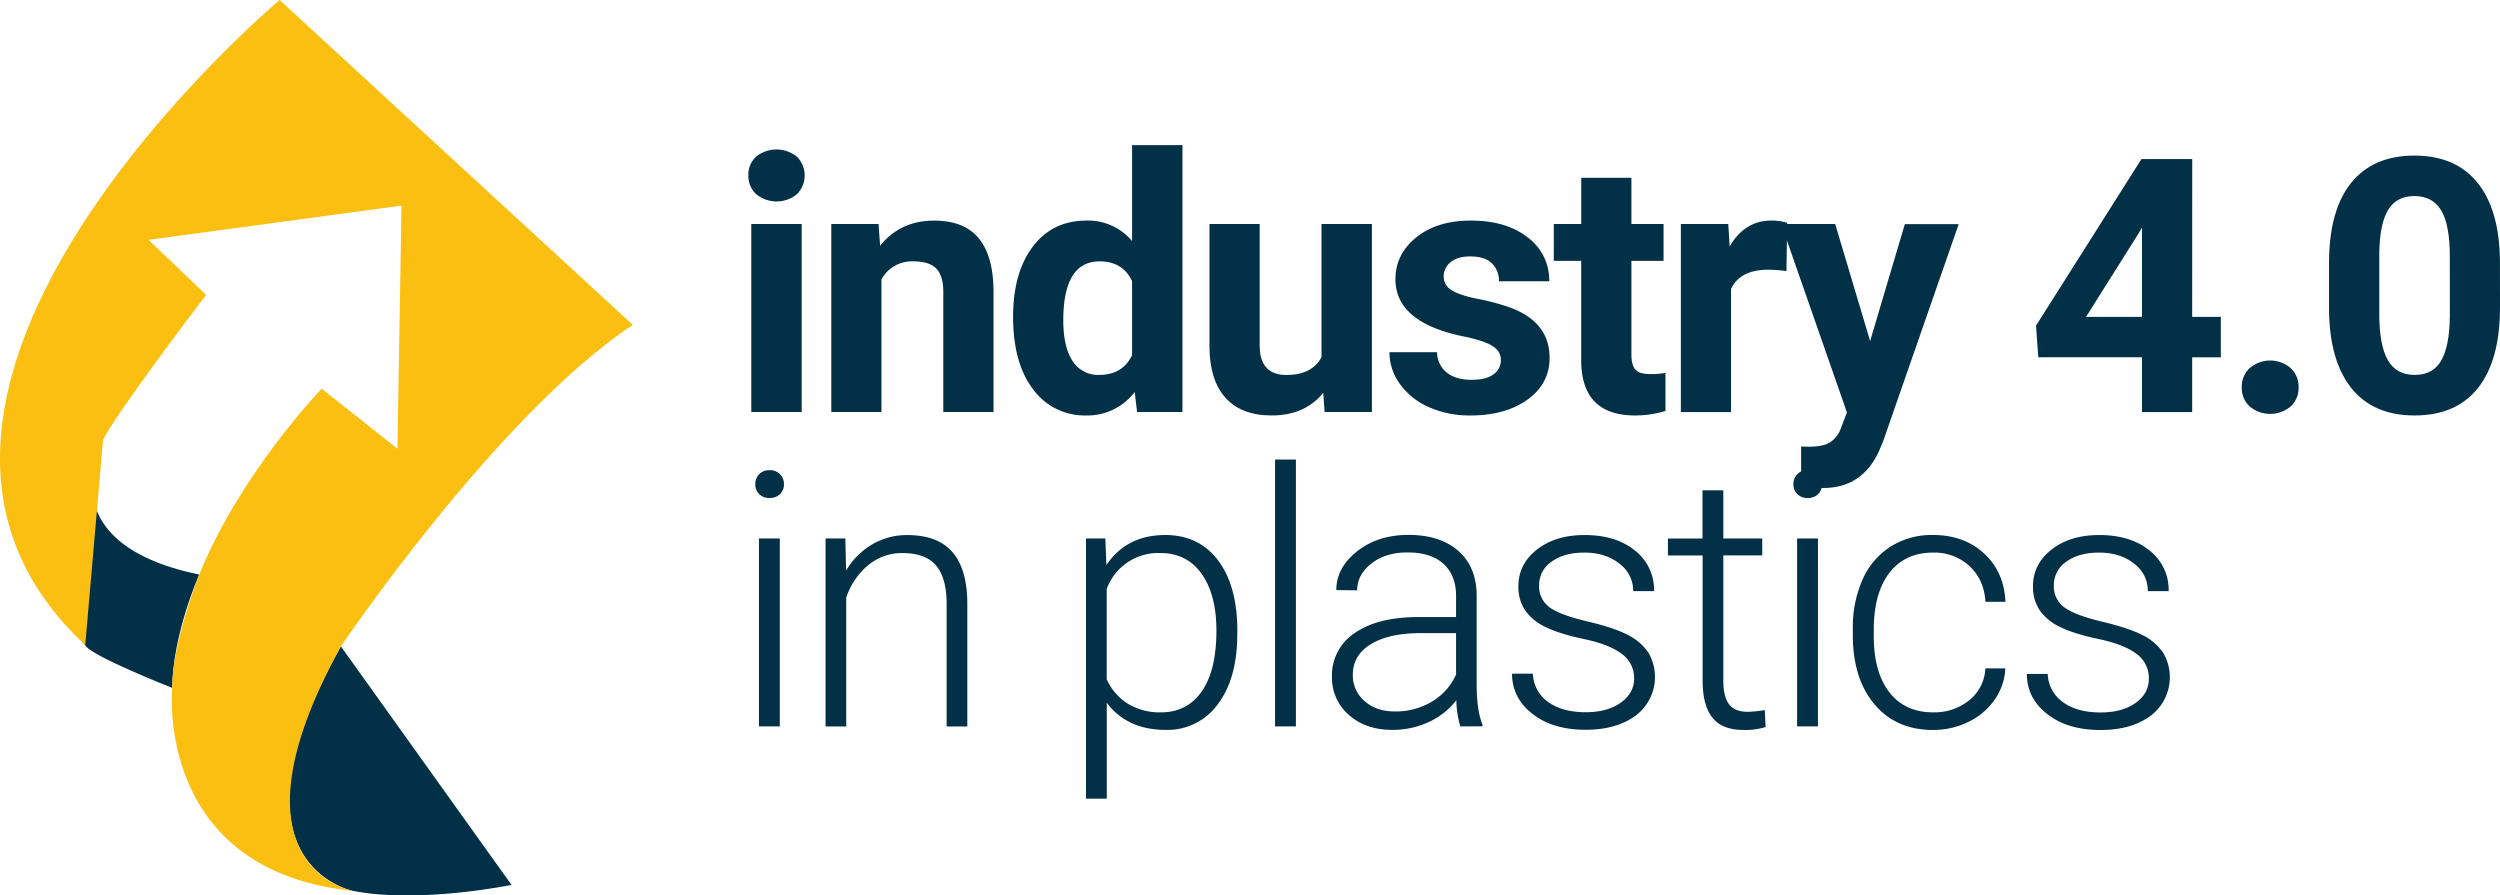
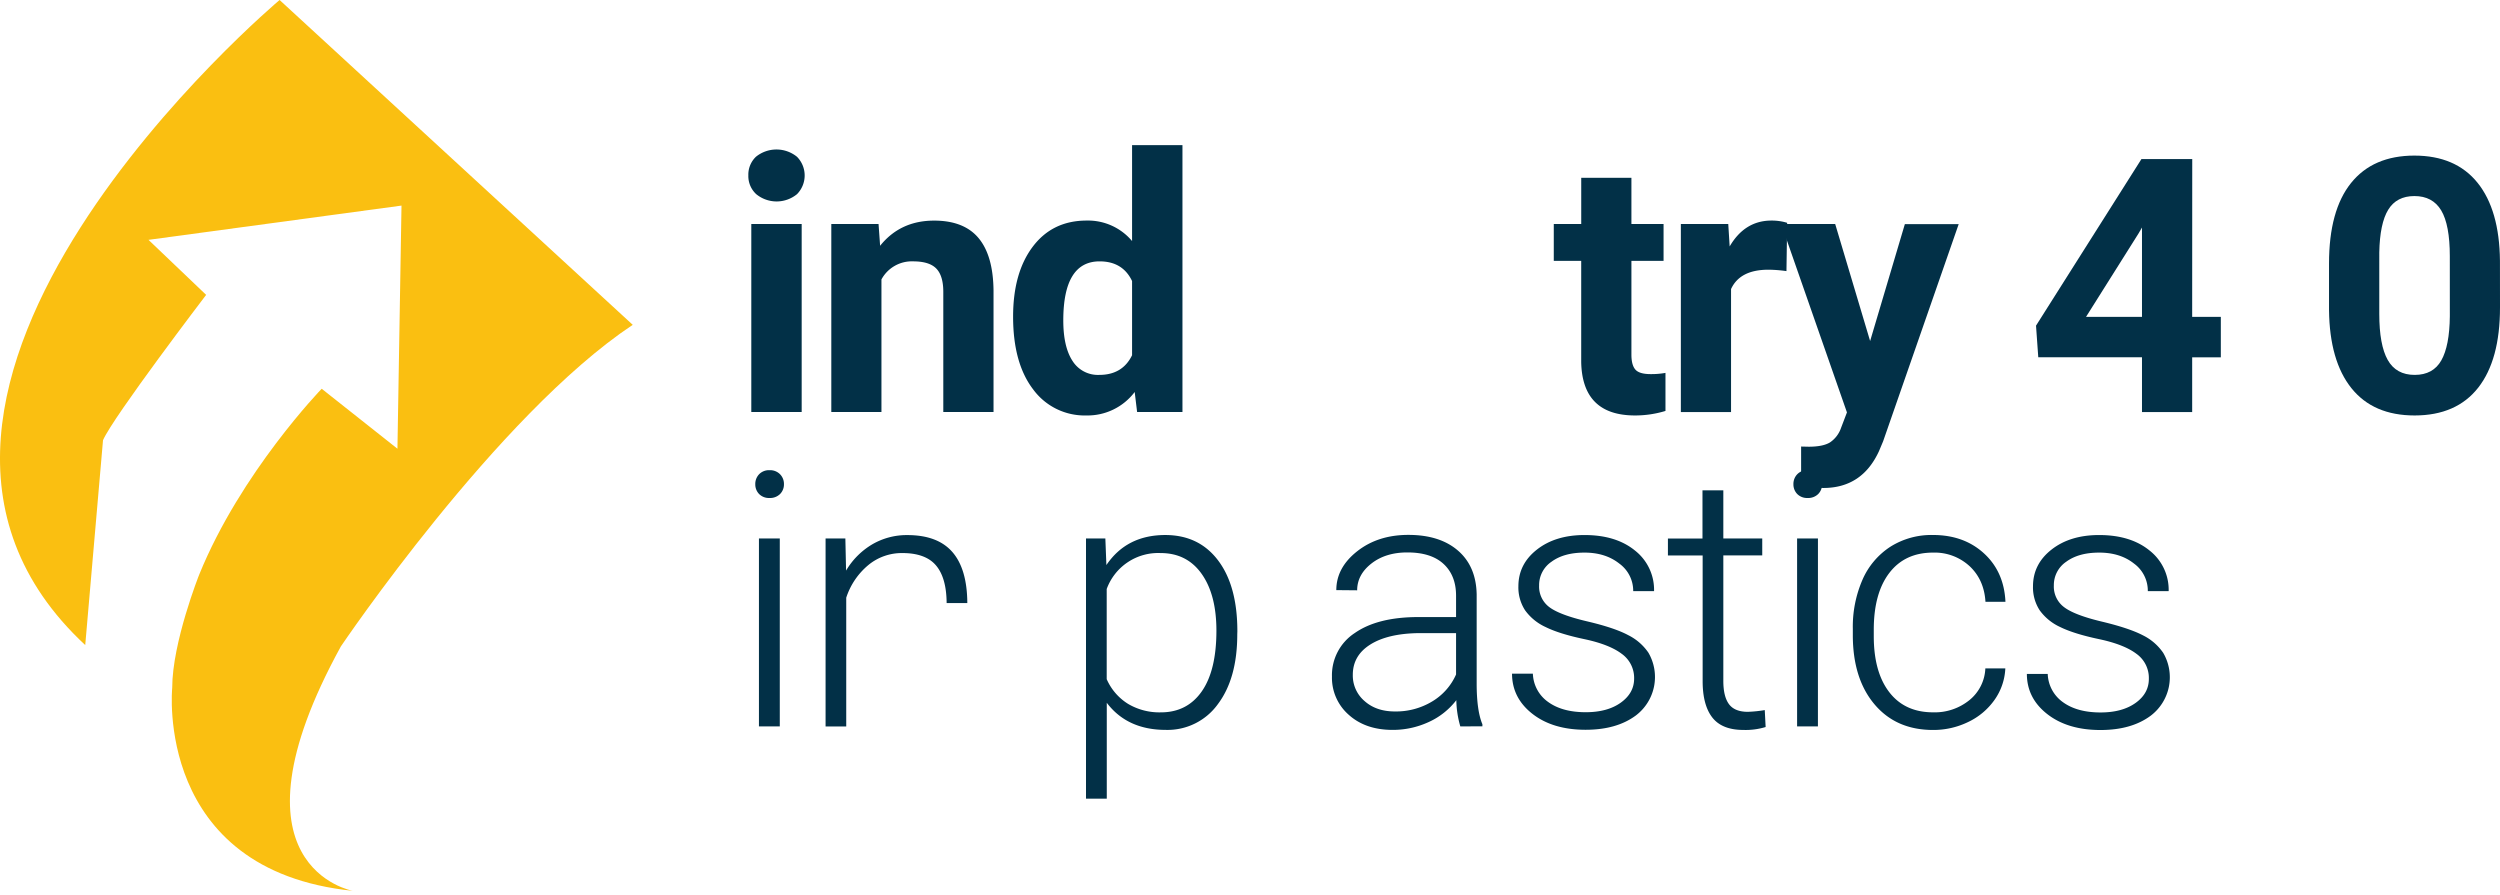
<svg xmlns="http://www.w3.org/2000/svg" viewBox="0 0 1033.61 370.22">
  <g id="Layer_2" data-name="Layer 2">
    <g id="Layer_1-2" data-name="Layer 1">
-       <path d="M42.59,182S17.8,224.2,82.37,237.55c0,0-10.9,24.24-11.17,46.85,0,0-34.05-13.35-36-17.7C35.24,266.7,5.82,235.91,42.59,182ZM145.84,368.31c27.24,5.45,65.65-2.45,65.65-2.45l-70.55-98.62C90.27,357.14,145.84,368.31,145.84,368.31Z" style="fill:#023047" />
      <path d="M35.24,266.7C-77.27,162.09,115.6,0,115.6,0l146,134.3C205.5,171.62,140.94,267.24,140.94,267.24c-50.13,91.26,4.9,101.07,4.9,101.07C63.57,359.86,71.2,284.4,71.2,284.4c0-18.79,11.17-46.85,11.17-46.85C99.53,195.32,133,160.73,133,160.73l31.32,24.79L166,85,61.39,99.16l23.84,22.75S46.75,172.37,42.59,182" style="fill:#fabf11" />
      <path d="M309.4,72.51a10.22,10.22,0,0,1,3.12-7.68,13.46,13.46,0,0,1,17,0,11,11,0,0,1,0,15.44,13.29,13.29,0,0,1-16.87,0A10.15,10.15,0,0,1,309.4,72.51Zm22.05,97.82H310.62V92.62h20.83Z" style="fill:#023047" />
      <path d="M363.23,92.62l.65,9q8.33-10.41,22.33-10.41,12.36,0,18.39,7.25t6.17,21.69v50.2H390v-49.7q0-6.6-2.87-9.59t-9.56-3a14.27,14.27,0,0,0-13.14,7.47v54.8H343.7V92.62Z" style="fill:#023047" />
      <path d="M418.86,130.9q0-18.16,8.15-28.94t22.3-10.77a23.79,23.79,0,0,1,18.74,8.47V60h20.83V170.33H470.13l-1-8.26a24.45,24.45,0,0,1-20,9.7,26.4,26.4,0,0,1-22-10.81Q418.86,150.14,418.86,130.9Zm20.75,1.55q0,10.94,3.81,16.76A12.4,12.4,0,0,0,454.48,155q9.61,0,13.57-8.13V116.19q-3.87-8.13-13.43-8.13Q439.62,108.06,439.61,132.45Z" style="fill:#023047" />
-       <path d="M547.09,162.43q-7.68,9.33-21.26,9.34-12.5,0-19.06-7.19t-6.72-21V92.62h20.76v50.26q0,12.15,11.06,12.15,10.54,0,14.5-7.33V92.62H567.2v77.71H547.66Z" style="fill:#023047" />
-       <path d="M620.53,148.86q0-3.81-3.77-6T604.66,139q-27.74-5.82-27.72-23.56,0-10.33,8.58-17.27T608,91.19q14.79,0,23.66,7a22,22,0,0,1,8.87,18.1H619.74a10.06,10.06,0,0,0-2.87-7.36q-2.88-2.91-9-2.91c-3.5,0-6.2.79-8.12,2.37a7.49,7.49,0,0,0-2.87,6,6.4,6.4,0,0,0,3.27,5.57q3.27,2.11,11,3.66a89,89,0,0,1,13.07,3.49q16.46,6,16.45,20.89,0,10.63-9.12,17.2T608,171.77a41.11,41.11,0,0,1-17.34-3.49,29,29,0,0,1-11.89-9.55,22.19,22.19,0,0,1-4.31-13.11h19.68a10.85,10.85,0,0,0,4.09,8.48q3.81,2.94,10.2,2.94c4,0,7-.75,9-2.26A7,7,0,0,0,620.53,148.86Z" style="fill:#023047" />
      <path d="M674.5,73.52v19.1h13.29v15.23H674.5v38.78q0,4.31,1.65,6.18t6.32,1.86a32.74,32.74,0,0,0,6.11-.5V169.9A42.9,42.9,0,0,1,676,171.77q-21.82,0-22.26-22.05V107.85H642.4V92.62h11.35V73.52Z" style="fill:#023047" />
      <path d="M738.6,112.09a55.21,55.21,0,0,0-7.47-.58q-11.77,0-15.44,8v50.85H694.94V92.62h19.6l.58,9.27q6.24-10.71,17.31-10.7a21.84,21.84,0,0,1,6.46.93Z" style="fill:#023047" />
      <path d="M773.19,141l14.36-48.34h22.26l-31.24,89.77-1.72,4.1q-7,15.22-23,15.22a32.59,32.59,0,0,1-9.19-1.36V184.62l3.16.07q5.88,0,8.79-1.79a11.82,11.82,0,0,0,4.56-6l2.44-6.39L736.42,92.62h22.33Z" style="fill:#023047" />
      <path d="M906.34,131h11.85v16.74H906.34v22.62H885.59V147.71H842.71l-.93-13.07,43.59-68.88h21Zm-43.88,0h23.13V94.06l-1.37,2.37Z" style="fill:#023047" />
-       <path d="M926.85,160.13a10.44,10.44,0,0,1,3.34-8,13,13,0,0,1,16.81,0,10.47,10.47,0,0,1,3.34,8,10.33,10.33,0,0,1-3.31,7.94,13.19,13.19,0,0,1-16.87,0A10.3,10.3,0,0,1,926.85,160.13Z" style="fill:#023047" />
      <path d="M1033.61,127.1q0,21.69-9,33.17t-26.28,11.5q-17.1,0-26.14-11.28t-9.27-32.32V108.93q0-21.92,9.09-33.25t26.18-11.35q17.09,0,26.14,11.24t9.26,32.28Zm-20.75-21.17q0-13-3.56-18.94t-11.09-5.93q-7.34,0-10.81,5.64t-3.7,17.65V129.8q0,12.8,3.48,19T998.35,155q7.6,0,11-6t3.52-18.26Z" style="fill:#023047" />
      <path d="M312.27,200.18a5.75,5.75,0,0,1,1.58-4.1,5.64,5.64,0,0,1,4.31-1.68,5.76,5.76,0,0,1,4.35,1.68,5.69,5.69,0,0,1,1.61,4.1,5.6,5.6,0,0,1-1.61,4.07,5.85,5.85,0,0,1-4.35,1.64,5.73,5.73,0,0,1-4.31-1.64A5.66,5.66,0,0,1,312.27,200.18ZM322.4,300.33h-8.62V222.62h8.62Z" style="fill:#023047" />
-       <path d="M349.51,222.62l.29,13.29A30.78,30.78,0,0,1,360.72,225a28.29,28.29,0,0,1,14.43-3.77q12.5,0,18.6,7t6.18,21.11v51h-8.55V249.27q-.08-10.41-4.41-15.51t-13.9-5.1a21.72,21.72,0,0,0-14.11,5,29.32,29.32,0,0,0-9.09,13.46v53.22h-8.54V222.62Z" style="fill:#023047" />
+       <path d="M349.51,222.62l.29,13.29A30.78,30.78,0,0,1,360.72,225a28.29,28.29,0,0,1,14.43-3.77q12.5,0,18.6,7t6.18,21.11h-8.55V249.27q-.08-10.41-4.41-15.51t-13.9-5.1a21.72,21.72,0,0,0-14.11,5,29.32,29.32,0,0,0-9.09,13.46v53.22h-8.54V222.62Z" style="fill:#023047" />
      <path d="M511.54,262.27q0,18.17-8,28.83A25.64,25.64,0,0,1,482,301.77q-15.94,0-24.41-11.21v39.65H449V222.62h8l.43,11q8.4-12.42,24.35-12.42,13.93,0,21.87,10.55t7.93,29.31Zm-8.62-1.51q0-14.87-6.1-23.49t-17-8.61a22.64,22.64,0,0,0-22.26,14.86V280.8A22.72,22.72,0,0,0,466.37,291a25.42,25.42,0,0,0,13.57,3.52q10.85,0,16.91-8.65T502.92,260.76Z" style="fill:#023047" />
-       <path d="M535.78,300.33h-8.61V190h8.61Z" style="fill:#023047" />
      <path d="M603.76,300.33a40.77,40.77,0,0,1-1.65-10.85,30,30,0,0,1-11.53,9.09,35.28,35.28,0,0,1-14.83,3.2q-11.19,0-18.13-6.25a20.36,20.36,0,0,1-6.93-15.8,20.82,20.82,0,0,1,9.44-18q9.45-6.6,26.33-6.6H602v-8.84q0-8.32-5.14-13.1t-15-4.78q-9,0-14.87,4.6t-5.88,11.06l-8.62-.08q0-9.26,8.62-16.05t21.18-6.78q13,0,20.51,6.5t7.72,18.13v36.77q0,11.28,2.37,16.88v.86Zm-27-6.18a28.9,28.9,0,0,0,15.4-4.16A24.53,24.53,0,0,0,602,278.86v-17.1H586.67q-12.85.15-20.11,4.71T559.31,279a13.85,13.85,0,0,0,4.85,10.84Q569,294.16,576.76,294.15Z" style="fill:#023047" />
      <path d="M675.62,280.58a12.24,12.24,0,0,0-5.14-10.27q-5.13-3.88-15.47-6.07t-16-5a21.41,21.41,0,0,1-8.48-6.93,17.31,17.31,0,0,1-2.76-9.91q0-9.18,7.68-15.19t19.68-6q13,0,20.86,6.42a20.63,20.63,0,0,1,7.87,16.77h-8.62A13.9,13.9,0,0,0,669.48,233q-5.72-4.53-14.4-4.53-8.48,0-13.61,3.77a11.65,11.65,0,0,0-5.13,9.81,10.6,10.6,0,0,0,4.27,9q4.27,3.19,15.58,5.85t16.95,5.68a21.9,21.9,0,0,1,8.37,7.25,19.94,19.94,0,0,1-5.21,26q-7.93,5.88-20.72,5.89-13.58,0-22-6.58t-8.44-16.62h8.62a14.9,14.9,0,0,0,6.36,11.74q5.85,4.2,15.47,4.2,9,0,14.51-3.95T675.62,280.58Z" style="fill:#023047" />
      <path d="M712.5,202.73v19.89h16.09v7H712.5V281.5q0,6.47,2.34,9.63t7.79,3.17a53.24,53.24,0,0,0,7-.72l.36,7a28.24,28.24,0,0,1-9.19,1.21q-8.84,0-12.85-5.14t-4-15.12V229.66H689.59v-7h14.29V202.73Z" style="fill:#023047" />
      <path d="M741.48,200.18a5.75,5.75,0,0,1,1.58-4.1,5.64,5.64,0,0,1,4.31-1.68,5.76,5.76,0,0,1,4.35,1.68,5.69,5.69,0,0,1,1.61,4.1,5.6,5.6,0,0,1-1.61,4.07,5.85,5.85,0,0,1-4.35,1.64,5.73,5.73,0,0,1-4.31-1.64A5.66,5.66,0,0,1,741.48,200.18Zm10.13,100.15H743V222.62h8.62Z" style="fill:#023047" />
      <path d="M799.26,294.51a22.73,22.73,0,0,0,15-5.06,17.79,17.79,0,0,0,6.57-13.11h8.26a24.37,24.37,0,0,1-4.45,13,27.91,27.91,0,0,1-10.88,9.15,32.85,32.85,0,0,1-14.55,3.31q-15.28,0-24.23-10.63t-8.94-28.59V260a48.63,48.63,0,0,1,4-20.33A31,31,0,0,1,781.63,226a31.83,31.83,0,0,1,17.56-4.81q12.78,0,21.08,7.61t8.87,20h-8.26q-.57-9.12-6.57-14.73a21.31,21.31,0,0,0-15.12-5.6q-11.62,0-18.06,8.41t-6.43,23.55V263q0,14.88,6.43,23.2T799.26,294.51Z" style="fill:#023047" />
      <path d="M888.43,280.58a12.24,12.24,0,0,0-5.14-10.27q-5.13-3.88-15.47-6.07t-16.05-5a21.41,21.41,0,0,1-8.48-6.93,17.31,17.31,0,0,1-2.76-9.91q0-9.18,7.68-15.19t19.68-6q13,0,20.86,6.42a20.63,20.63,0,0,1,7.87,16.77H888A13.9,13.9,0,0,0,882.29,233q-5.71-4.53-14.4-4.53-8.48,0-13.61,3.77a11.65,11.65,0,0,0-5.13,9.81,10.6,10.6,0,0,0,4.27,9Q857.7,254.3,869,257t17,5.68a21.9,21.9,0,0,1,8.37,7.25,19.94,19.94,0,0,1-5.21,26q-7.93,5.88-20.72,5.89-13.57,0-22-6.58t-8.44-16.62h8.62a14.93,14.93,0,0,0,6.36,11.74q5.85,4.2,15.47,4.2,9,0,14.51-3.95T888.43,280.58Z" style="fill:#023047" />
    </g>
  </g>
</svg>